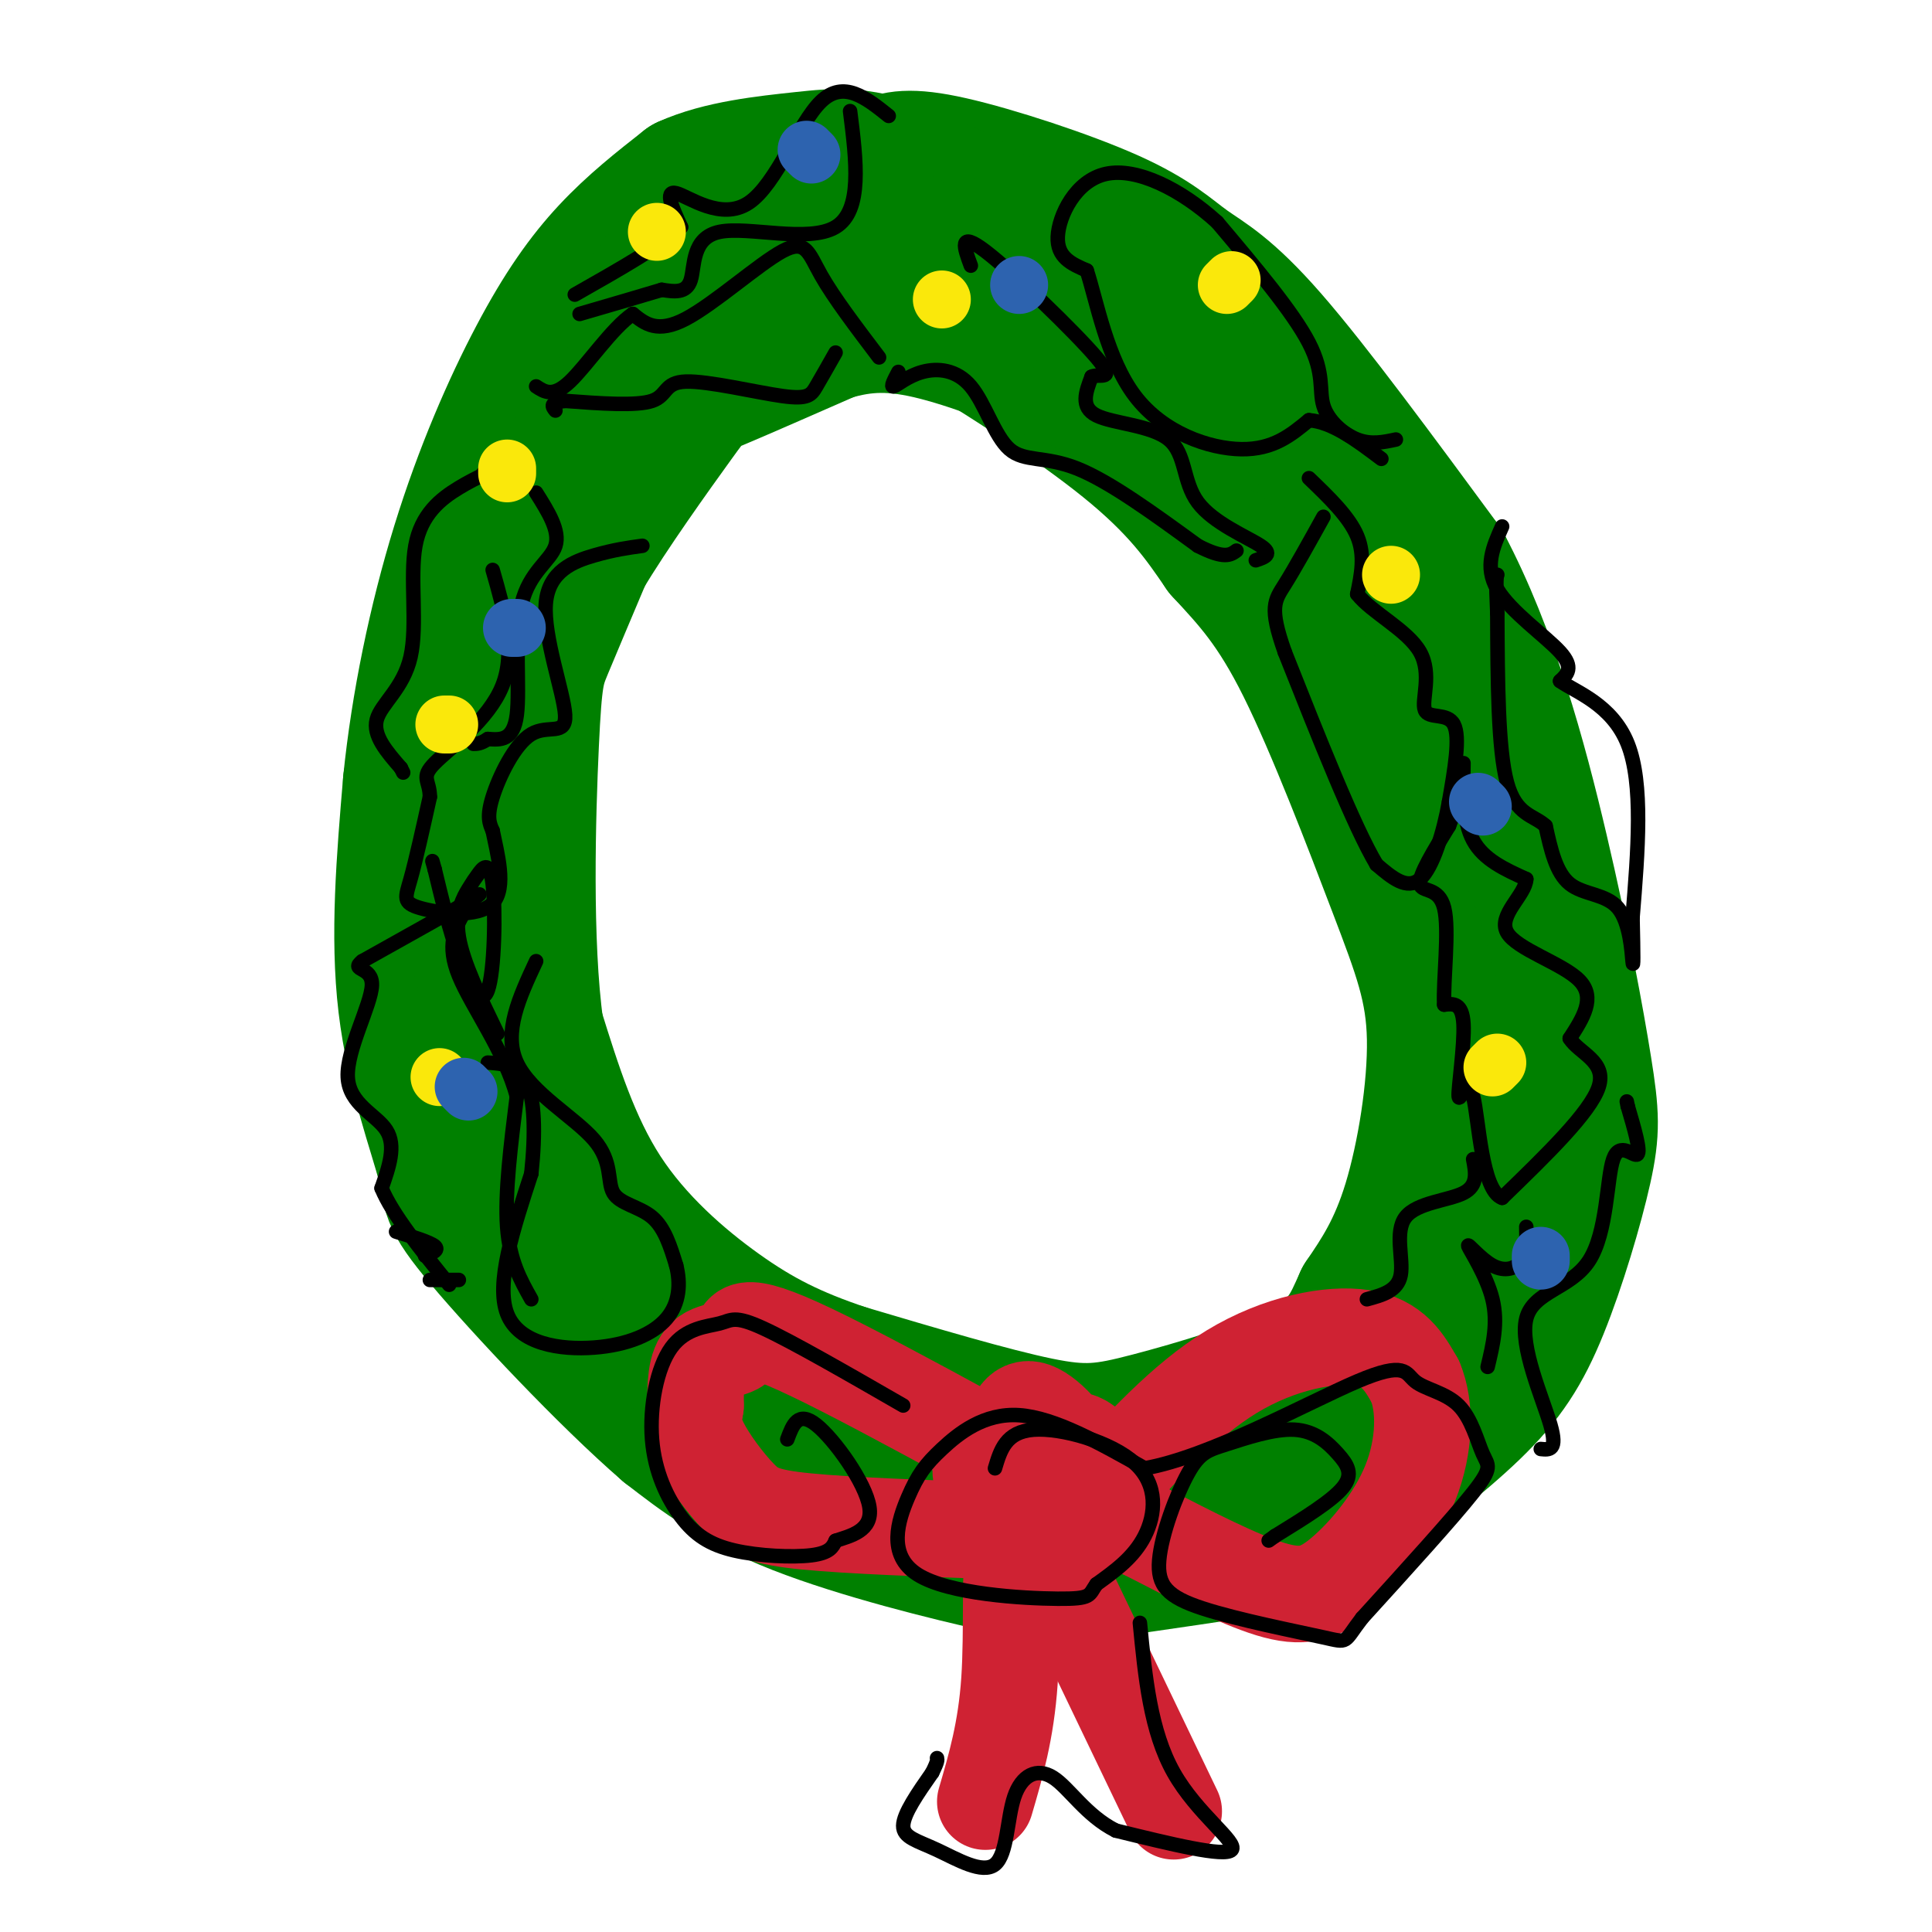
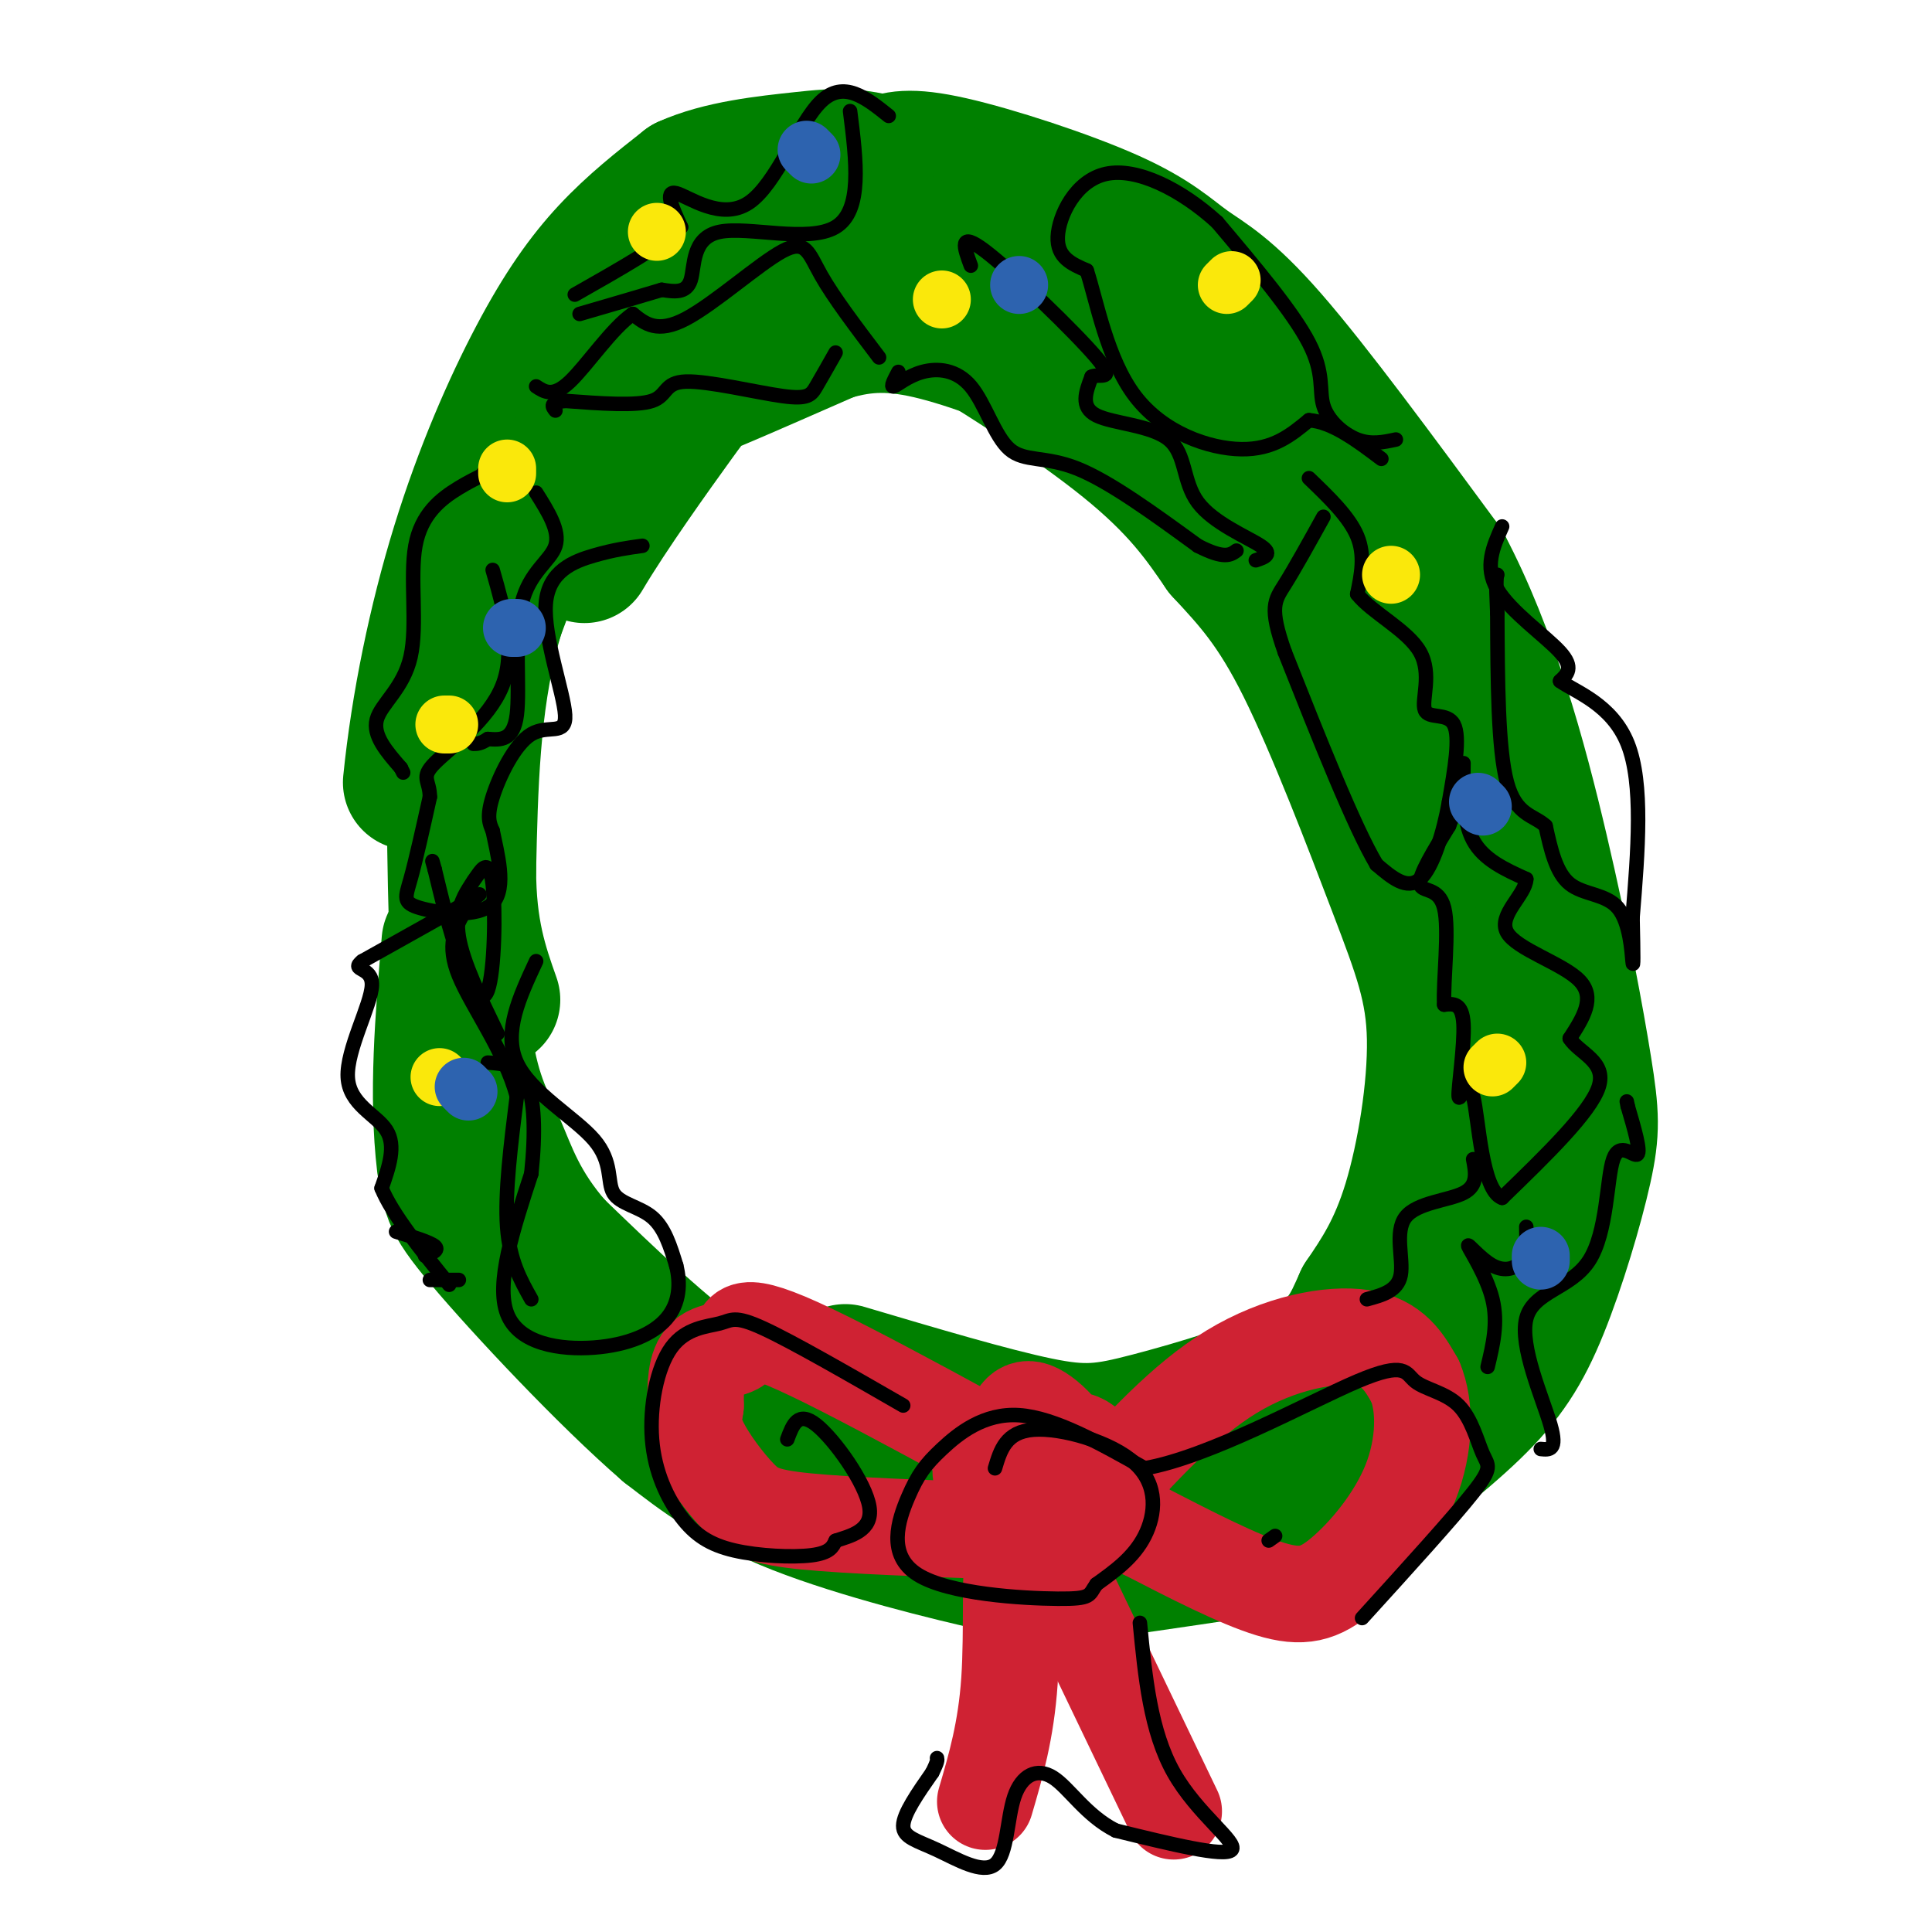
<svg xmlns="http://www.w3.org/2000/svg" viewBox="0 0 400 400" version="1.1">
  <g fill="none" stroke="rgb(0,128,0)" stroke-width="28" stroke-linecap="round" stroke-linejoin="round">
    <path d="M177,38c1.843,-1.426 3.685,-2.852 6,-4c2.315,-1.148 5.101,-2.018 14,0c8.899,2.018 23.911,6.922 33,11c9.089,4.078 12.255,7.329 16,10c3.745,2.671 8.070,4.763 17,15c8.930,10.237 22.465,28.618 36,47" />
    <path d="M299,117c9.582,18.138 15.538,39.981 20,59c4.462,19.019 7.430,35.212 9,45c1.570,9.788 1.740,13.170 0,21c-1.740,7.830 -5.392,20.108 -9,29c-3.608,8.892 -7.174,14.398 -14,21c-6.826,6.602 -16.913,14.301 -27,22" />
    <path d="M278,314c-5.712,4.480 -6.492,4.681 -15,6c-8.508,1.319 -24.744,3.756 -34,5c-9.256,1.244 -11.530,1.297 -22,-1c-10.470,-2.297 -29.134,-6.942 -42,-12c-12.866,-5.058 -19.933,-10.529 -27,-16" />
-     <path d="M138,296c-12.429,-10.718 -30.002,-29.512 -38,-39c-7.998,-9.488 -6.423,-9.670 -8,-16c-1.577,-6.330 -6.308,-18.809 -8,-33c-1.692,-14.191 -0.346,-30.096 1,-46" />
+     <path d="M138,296c-12.429,-10.718 -30.002,-29.512 -38,-39c-7.998,-9.488 -6.423,-9.670 -8,-16c-1.692,-14.191 -0.346,-30.096 1,-46" />
    <path d="M85,162c1.638,-16.156 5.233,-33.547 10,-49c4.767,-15.453 10.707,-28.968 16,-39c5.293,-10.032 9.941,-16.581 15,-22c5.059,-5.419 10.530,-9.710 16,-14" />
    <path d="M142,38c7.036,-3.202 16.625,-4.208 24,-5c7.375,-0.792 12.536,-1.369 23,3c10.464,4.369 26.232,13.685 42,23" />
    <path d="M231,59c18.607,20.762 44.125,61.167 57,83c12.875,21.833 13.107,25.095 14,30c0.893,4.905 2.446,11.452 4,18" />
    <path d="M306,190c0.690,10.536 0.417,27.875 0,41c-0.417,13.125 -0.976,22.036 -5,31c-4.024,8.964 -11.512,17.982 -19,27" />
    <path d="M282,289c-8.556,8.333 -20.444,15.667 -34,19c-13.556,3.333 -28.778,2.667 -44,2" />
    <path d="M204,310c-11.583,-0.952 -18.542,-4.333 -27,-8c-8.458,-3.667 -18.417,-7.619 -29,-15c-10.583,-7.381 -21.792,-18.190 -33,-29" />
    <path d="M115,258c-7.429,-8.500 -9.500,-15.250 -12,-21c-2.500,-5.750 -5.429,-10.500 -7,-23c-1.571,-12.500 -1.786,-32.750 -2,-53" />
    <path d="M94,161c2.444,-18.200 9.556,-37.200 17,-54c7.444,-16.800 15.222,-31.400 23,-46" />
    <path d="M134,61c7.578,-10.800 15.022,-14.800 22,-17c6.978,-2.200 13.489,-2.600 20,-3" />
    <path d="M176,41c9.964,0.500 24.875,3.250 34,6c9.125,2.750 12.464,5.500 16,9c3.536,3.500 7.268,7.750 11,12" />
    <path d="M267,91c-14.444,-11.867 -28.889,-23.733 -37,-30c-8.111,-6.267 -9.889,-6.933 -16,-8c-6.111,-1.067 -16.556,-2.533 -27,-4" />
    <path d="M187,49c-11.222,0.578 -25.778,4.022 -37,11c-11.222,6.978 -19.111,17.489 -27,28" />
    <path d="M123,88c-8.644,11.467 -16.756,26.133 -21,42c-4.244,15.867 -4.622,32.933 -5,50" />
    <path d="M97,180c0.000,12.833 2.500,19.917 5,27" />
    <path d="M150,58c9.458,0.810 18.917,1.619 25,2c6.083,0.381 8.792,0.333 19,6c10.208,5.667 27.917,17.048 39,26c11.083,8.952 15.542,15.476 20,22" />
    <path d="M253,114c5.934,6.423 10.770,11.481 17,24c6.230,12.519 13.856,32.500 19,46c5.144,13.500 7.808,20.519 8,31c0.192,10.481 -2.088,24.423 -5,34c-2.912,9.577 -6.456,14.788 -10,20" />
    <path d="M282,269c-2.565,5.649 -3.976,9.772 -12,14c-8.024,4.228 -22.660,8.561 -32,11c-9.340,2.439 -13.383,2.982 -23,1c-9.617,-1.982 -24.809,-6.491 -40,-11" />
-     <path d="M175,284c-10.810,-3.619 -17.833,-7.167 -26,-13c-8.167,-5.833 -17.476,-13.952 -24,-24c-6.524,-10.048 -10.262,-22.024 -14,-34" />
-     <path d="M111,213c-2.476,-17.643 -1.667,-44.750 -1,-59c0.667,-14.250 1.190,-15.643 3,-20c1.810,-4.357 4.905,-11.679 8,-19" />
    <path d="M121,115c5.274,-8.917 14.458,-21.708 19,-28c4.542,-6.292 4.440,-6.083 9,-8c4.560,-1.917 13.780,-5.958 23,-10" />
    <path d="M172,69c7.000,-2.089 13.000,-2.311 22,0c9.000,2.311 21.000,7.156 33,12" />
    <path d="M227,81c5.500,2.000 2.750,1.000 0,0" />
  </g>
  <g fill="none" stroke="rgb(0,0,0)" stroke-width="3" stroke-linecap="round" stroke-linejoin="round">
    <path d="M303,158c-0.083,6.000 -0.167,12.000 2,16c2.167,4.000 6.583,6.000 11,8" />
    <path d="M316,182c-0.119,3.274 -5.917,7.458 -4,11c1.917,3.542 11.548,6.440 15,10c3.452,3.560 0.726,7.780 -2,12" />
    <path d="M325,215c1.911,3.067 7.689,4.733 6,10c-1.689,5.267 -10.844,14.133 -20,23" />
    <path d="M311,248c-4.242,-1.424 -4.848,-16.485 -6,-21c-1.152,-4.515 -2.848,1.515 -3,0c-0.152,-1.515 1.242,-10.576 1,-15c-0.242,-4.424 -2.121,-4.212 -4,-4" />
    <path d="M299,208c-0.250,-4.988 1.125,-15.458 0,-20c-1.125,-4.542 -4.750,-3.155 -5,-5c-0.250,-1.845 2.875,-6.923 6,-12" />
    <path d="M300,171c1.333,-3.333 1.667,-5.667 2,-8" />
    <path d="M311,109c-1.867,4.178 -3.733,8.356 -1,13c2.733,4.644 10.067,9.756 13,13c2.933,3.244 1.467,4.622 0,6" />
    <path d="M323,141c3.067,2.222 10.733,4.778 14,13c3.267,8.222 2.133,22.111 1,36" />
    <path d="M338,190c0.193,8.233 0.175,10.815 0,9c-0.175,-1.815 -0.509,-8.027 -3,-11c-2.491,-2.973 -7.140,-2.707 -10,-5c-2.860,-2.293 -3.930,-7.147 -5,-12" />
    <path d="M320,171c-2.467,-2.311 -6.133,-2.089 -8,-9c-1.867,-6.911 -1.933,-20.956 -2,-35" />
    <path d="M310,127c-0.333,-7.167 -0.167,-7.583 0,-8" />
    <path d="M271,99c4.167,4.000 8.333,8.000 10,12c1.667,4.000 0.833,8.000 0,12" />
    <path d="M281,123c2.982,3.844 10.439,7.453 13,12c2.561,4.547 0.228,10.032 1,12c0.772,1.968 4.649,0.419 6,3c1.351,2.581 0.175,9.290 -1,16" />
    <path d="M300,166c-1.089,6.178 -3.311,13.622 -6,16c-2.689,2.378 -5.844,-0.311 -9,-3" />
    <path d="M285,179c-4.667,-7.833 -11.833,-25.917 -19,-44" />
    <path d="M266,135c-3.311,-9.333 -2.089,-10.667 0,-14c2.089,-3.333 5.044,-8.667 8,-14" />
  </g>
  <g fill="none" stroke="rgb(207,34,51)" stroke-width="3" stroke-linecap="round" stroke-linejoin="round">
    <path d="M212,298c3.518,-2.094 7.037,-4.189 10,-3c2.963,1.189 5.372,5.660 7,9c1.628,3.340 2.477,5.547 1,8c-1.477,2.453 -5.279,5.151 -10,6c-4.721,0.849 -10.360,-0.152 -13,-3c-2.640,-2.848 -2.279,-7.542 -1,-11c1.279,-3.458 3.477,-5.679 7,-6c3.523,-0.321 8.372,1.260 12,5c3.628,3.740 6.037,9.640 3,13c-3.037,3.360 -11.518,4.180 -20,5" />
    <path d="M208,321c-5.030,-0.435 -7.605,-4.023 -4,-8c3.605,-3.977 13.389,-8.344 18,-9c4.611,-0.656 4.049,2.400 3,6c-1.049,3.600 -2.585,7.743 -6,9c-3.415,1.257 -8.707,-0.371 -14,-2" />
  </g>
  <g fill="none" stroke="rgb(207,34,51)" stroke-width="20" stroke-linecap="round" stroke-linejoin="round">
    <path d="M209,298c0.952,-3.563 1.903,-7.125 5,-6c3.097,1.125 8.339,6.939 9,11c0.661,4.061 -3.259,6.369 -7,7c-3.741,0.631 -7.303,-0.414 -10,-2c-2.697,-1.586 -4.529,-3.712 -1,-6c3.529,-2.288 12.420,-4.737 17,-4c4.580,0.737 4.848,4.660 5,8c0.152,3.340 0.186,6.097 -2,8c-2.186,1.903 -6.593,2.951 -11,4" />
    <path d="M214,318c-4.199,0.543 -9.195,-0.098 -7,-4c2.195,-3.902 11.581,-11.064 15,-13c3.419,-1.936 0.870,1.354 1,4c0.130,2.646 2.939,4.648 0,7c-2.939,2.352 -11.624,5.056 -14,2c-2.376,-3.056 1.559,-11.871 4,-16c2.441,-4.129 3.388,-3.573 5,1c1.612,4.573 3.889,13.164 4,17c0.111,3.836 -1.945,2.918 -4,2" />
    <path d="M218,318c-3.741,0.886 -11.095,2.100 -12,-2c-0.905,-4.100 4.639,-13.513 8,-16c3.361,-2.487 4.540,1.952 5,6c0.460,4.048 0.201,7.705 -3,9c-3.201,1.295 -9.343,0.227 -11,-3c-1.657,-3.227 1.172,-8.614 4,-14" />
    <path d="M227,310c9.067,-10.000 18.133,-20.000 28,-26c9.867,-6.000 20.533,-8.000 27,-7c6.467,1.000 8.733,5.000 11,9" />
    <path d="M293,286c2.167,5.083 2.086,13.290 -1,21c-3.086,7.710 -9.177,14.922 -14,19c-4.823,4.078 -8.378,5.022 -15,3c-6.622,-2.022 -16.311,-7.011 -26,-12" />
    <path d="M237,317c-18.845,-10.099 -52.959,-29.346 -69,-37c-16.041,-7.654 -14.011,-3.715 -15,-2c-0.989,1.715 -4.997,1.204 -7,3c-2.003,1.796 -2.002,5.898 -2,10" />
    <path d="M144,291c-0.472,2.766 -0.652,4.679 1,8c1.652,3.321 5.137,8.048 8,11c2.863,2.952 5.104,4.129 14,5c8.896,0.871 24.448,1.435 40,2" />
    <path d="M207,317c6.869,-0.667 4.042,-3.333 3,2c-1.042,5.333 -0.298,18.667 -1,29c-0.702,10.333 -2.851,17.667 -5,25" />
    <path d="M219,325c0.000,0.000 24.000,50.000 24,50" />
  </g>
  <g fill="none" stroke="rgb(0,0,0)" stroke-width="3" stroke-linecap="round" stroke-linejoin="round">
    <path d="M110,269c-2.250,-4.000 -4.500,-8.000 -5,-15c-0.500,-7.000 0.750,-17.000 2,-27" />
    <path d="M107,227c-2.400,-9.178 -9.400,-18.622 -12,-25c-2.600,-6.378 -0.800,-9.689 1,-13" />
    <path d="M96,189c1.622,-3.267 5.178,-4.933 2,-3c-3.178,1.933 -13.089,7.467 -23,13" />
    <path d="M75,199c-2.671,2.129 2.150,0.952 2,5c-0.150,4.048 -5.271,13.321 -5,19c0.271,5.679 5.935,7.766 8,11c2.065,3.234 0.533,7.617 -1,12" />
    <path d="M79,246c2.167,5.333 8.083,12.667 14,20" />
    <path d="M89,265c0.000,0.000 6.000,0.000 6,0" />
    <path d="M305,240c0.524,2.720 1.048,5.440 -2,7c-3.048,1.560 -9.667,1.958 -12,5c-2.333,3.042 -0.381,8.726 -1,12c-0.619,3.274 -3.810,4.137 -7,5" />
    <path d="M308,283c1.094,-4.553 2.188,-9.107 1,-14c-1.188,-4.893 -4.659,-10.126 -5,-11c-0.341,-0.874 2.447,2.611 5,4c2.553,1.389 4.872,0.683 6,-1c1.128,-1.683 1.064,-4.341 1,-7" />
    <path d="M319,300c1.777,0.187 3.554,0.374 2,-5c-1.554,-5.374 -6.438,-16.307 -5,-22c1.438,-5.693 9.200,-6.144 13,-12c3.800,-5.856 3.638,-17.115 5,-21c1.362,-3.885 4.246,-0.396 5,-1c0.754,-0.604 -0.623,-5.302 -2,-10" />
    <path d="M337,229c-0.333,-1.667 -0.167,-0.833 0,0" />
    <path d="M289,91c-2.565,0.554 -5.131,1.107 -8,0c-2.869,-1.107 -6.042,-3.875 -7,-7c-0.958,-3.125 0.298,-6.607 -3,-13c-3.298,-6.393 -11.149,-15.696 -19,-25" />
    <path d="M252,46c-7.476,-6.821 -16.667,-11.375 -23,-10c-6.333,1.375 -9.810,8.679 -10,13c-0.190,4.321 2.905,5.661 6,7" />
    <path d="M225,56c2.048,6.238 4.167,18.333 10,26c5.833,7.667 15.381,10.905 22,11c6.619,0.095 10.310,-2.952 14,-6" />
    <path d="M271,87c4.833,0.333 9.917,4.167 15,8" />
    <path d="M260,116c1.831,-0.616 3.662,-1.231 1,-3c-2.662,-1.769 -9.817,-4.691 -13,-9c-3.183,-4.309 -2.396,-10.006 -6,-13c-3.604,-2.994 -11.601,-3.284 -15,-5c-3.399,-1.716 -2.199,-4.858 -1,-8" />
    <path d="M226,78c1.405,-0.798 5.417,1.208 1,-4c-4.417,-5.208 -17.262,-17.631 -23,-22c-5.738,-4.369 -4.369,-0.685 -3,3" />
    <path d="M186,77c-0.844,1.595 -1.689,3.190 -1,3c0.689,-0.190 2.911,-2.164 6,-3c3.089,-0.836 7.044,-0.533 10,3c2.956,3.533 4.911,10.297 8,13c3.089,2.703 7.311,1.344 14,4c6.689,2.656 15.844,9.328 25,16" />
    <path d="M248,113c5.500,2.833 6.750,1.917 8,1" />
    <path d="M184,24c-4.673,-3.744 -9.345,-7.488 -14,-3c-4.655,4.488 -9.292,17.208 -15,21c-5.708,3.792 -12.488,-1.345 -15,-2c-2.512,-0.655 -0.756,3.173 1,7" />
    <path d="M141,47c-3.500,3.500 -12.750,8.750 -22,14" />
    <path d="M176,23c1.304,10.315 2.607,20.631 -3,24c-5.607,3.369 -18.125,-0.208 -24,1c-5.875,1.208 -5.107,7.202 -6,10c-0.893,2.798 -3.446,2.399 -6,2" />
    <path d="M137,60c-3.833,1.167 -10.417,3.083 -17,5" />
    <path d="M182,74c-4.696,-6.196 -9.393,-12.393 -12,-17c-2.607,-4.607 -3.125,-7.625 -8,-5c-4.875,2.625 -14.107,10.893 -20,14c-5.893,3.107 -8.446,1.054 -11,-1" />
    <path d="M131,65c-4.289,2.911 -9.511,10.689 -13,14c-3.489,3.311 -5.244,2.156 -7,1" />
    <path d="M173,73c-1.477,2.609 -2.954,5.219 -4,7c-1.046,1.781 -1.662,2.735 -7,2c-5.338,-0.735 -15.399,-3.159 -20,-3c-4.601,0.159 -3.743,2.903 -7,4c-3.257,1.097 -10.628,0.549 -18,0" />
    <path d="M117,83c-3.333,0.333 -2.667,1.167 -2,2" />
    <path d="M111,102c2.488,3.946 4.976,7.893 4,11c-0.976,3.107 -5.417,5.375 -7,12c-1.583,6.625 -0.310,17.607 -1,23c-0.690,5.393 -3.345,5.196 -6,5" />
    <path d="M101,153c-1.500,1.000 -2.250,1.000 -3,1" />
    <path d="M100,98c1.892,-0.675 3.784,-1.350 3,-1c-0.784,0.350 -4.243,1.724 -8,4c-3.757,2.276 -7.811,5.456 -9,12c-1.189,6.544 0.488,16.454 -1,23c-1.488,6.546 -6.139,9.727 -7,13c-0.861,3.273 2.070,6.636 5,10" />
    <path d="M83,159c0.833,1.667 0.417,0.833 0,0" />
    <path d="M133,113c-2.933,0.403 -5.866,0.806 -10,2c-4.134,1.194 -9.470,3.179 -10,10c-0.530,6.821 3.744,18.478 4,23c0.256,4.522 -3.508,1.910 -7,4c-3.492,2.090 -6.712,8.883 -8,13c-1.288,4.117 -0.644,5.559 0,7" />
    <path d="M102,172c0.864,4.378 3.026,11.823 0,15c-3.026,3.177 -11.238,2.086 -15,1c-3.762,-1.086 -3.075,-2.167 -2,-6c1.075,-3.833 2.537,-10.416 4,-17" />
    <path d="M89,165c-0.012,-3.548 -2.042,-3.917 1,-7c3.042,-3.083 11.155,-8.881 14,-16c2.845,-7.119 0.423,-15.560 -2,-24" />
    <path d="M111,199c-3.437,7.373 -6.874,14.746 -4,21c2.874,6.254 12.059,11.388 16,16c3.941,4.612 2.638,8.703 4,11c1.362,2.297 5.389,2.799 8,5c2.611,2.201 3.805,6.100 5,10" />
    <path d="M140,262c0.927,3.656 0.743,7.794 -2,11c-2.743,3.206 -8.046,5.478 -15,6c-6.954,0.522 -15.558,-0.708 -18,-7c-2.442,-6.292 1.279,-17.646 5,-29" />
    <path d="M110,243c0.911,-8.556 0.689,-15.444 -1,-19c-1.689,-3.556 -4.844,-3.778 -8,-4" />
    <path d="M206,304c1.125,-3.786 2.250,-7.571 8,-8c5.750,-0.429 16.125,2.500 21,7c4.875,4.500 4.250,10.571 2,15c-2.250,4.429 -6.125,7.214 -10,10" />
    <path d="M227,328c-1.650,2.303 -0.774,3.060 -8,3c-7.226,-0.060 -22.555,-0.936 -29,-5c-6.445,-4.064 -4.006,-11.316 -2,-16c2.006,-4.684 3.578,-6.799 7,-10c3.422,-3.201 8.692,-7.486 16,-7c7.308,0.486 16.654,5.743 26,11" />
    <path d="M237,304c13.387,-2.334 33.856,-13.670 44,-18c10.144,-4.330 9.964,-1.655 12,0c2.036,1.655 6.288,2.289 9,5c2.712,2.711 3.884,7.499 5,10c1.116,2.501 2.176,2.715 -2,8c-4.176,5.285 -13.588,15.643 -23,26" />
-     <path d="M282,335c-4.020,5.202 -2.569,5.208 -8,4c-5.431,-1.208 -17.744,-3.631 -25,-6c-7.256,-2.369 -9.456,-4.684 -9,-10c0.456,-5.316 3.569,-13.634 6,-18c2.431,-4.366 4.182,-4.780 8,-6c3.818,-1.220 9.704,-3.244 14,-3c4.296,0.244 7.003,2.758 9,5c1.997,2.242 3.285,4.212 1,7c-2.285,2.788 -8.142,6.394 -14,10" />
    <path d="M264,318c-2.333,1.667 -1.167,0.833 0,0" />
    <path d="M187,291c-11.500,-6.621 -22.999,-13.242 -29,-16c-6.001,-2.758 -6.503,-1.654 -9,-1c-2.497,0.654 -6.989,0.857 -10,5c-3.011,4.143 -4.542,12.226 -4,19c0.542,6.774 3.155,12.238 6,16c2.845,3.762 5.920,5.820 11,7c5.080,1.180 12.166,1.480 16,1c3.834,-0.480 4.417,-1.740 5,-3" />
    <path d="M173,319c2.940,-1.000 7.792,-2.000 7,-7c-0.792,-5.000 -7.226,-14.000 -11,-17c-3.774,-3.000 -4.887,0.000 -6,3" />
    <path d="M236,336c1.089,11.222 2.178,22.444 7,31c4.822,8.556 13.378,14.444 12,16c-1.378,1.556 -12.689,-1.222 -24,-4" />
    <path d="M231,379c-6.194,-3.116 -9.679,-8.904 -13,-11c-3.321,-2.096 -6.478,-0.498 -8,4c-1.522,4.498 -1.408,11.896 -4,14c-2.592,2.104 -7.890,-1.087 -12,-3c-4.110,-1.913 -7.031,-2.546 -7,-5c0.031,-2.454 3.016,-6.727 6,-11" />
    <path d="M193,367c1.167,-2.333 1.083,-2.667 1,-3" />
    <path d="M103,214c-3.571,-7.378 -7.141,-14.756 -8,-20c-0.859,-5.244 0.995,-8.354 2,-10c1.005,-1.646 1.162,-1.828 2,-3c0.838,-1.172 2.359,-3.335 3,2c0.641,5.335 0.403,18.167 -1,22c-1.403,3.833 -3.972,-1.333 -6,-7c-2.028,-5.667 -3.514,-11.833 -5,-18" />
    <path d="M90,180c-0.833,-3.000 -0.417,-1.500 0,0" />
    <path d="M82,255c3.500,1.083 7.000,2.167 8,3c1.000,0.833 -0.500,1.417 -2,2" />
  </g>
  <g fill="none" stroke="rgb(250,232,11)" stroke-width="12" stroke-linecap="round" stroke-linejoin="round">
    <path d="M195,62c0.000,0.000 0.000,0.000 0,0" />
    <path d="M288,119c0.000,0.000 0.000,0.000 0,0" />
    <path d="M310,220c0.000,0.000 -1.000,1.000 -1,1" />
    <path d="M105,97c0.000,0.000 0.000,1.000 0,1" />
    <path d="M91,223c0.000,0.000 0.000,0.000 0,0" />
    <path d="M92,150c0.000,0.000 1.000,0.000 1,0" />
    <path d="M136,48c0.000,0.000 0.000,0.000 0,0" />
    <path d="M255,58c0.000,0.000 -1.000,1.000 -1,1" />
  </g>
  <g fill="none" stroke="rgb(45,99,175)" stroke-width="12" stroke-linecap="round" stroke-linejoin="round">
    <path d="M306,166c0.000,0.000 1.000,1.000 1,1" />
    <path d="M319,261c0.000,0.000 0.000,-1.000 0,-1" />
    <path d="M211,59c0.000,0.000 0.000,0.000 0,0" />
    <path d="M168,32c0.000,0.000 -1.000,-1.000 -1,-1" />
    <path d="M107,130c0.000,0.000 -1.000,0.000 -1,0" />
    <path d="M96,225c0.000,0.000 1.000,1.000 1,1" />
  </g>
</svg>